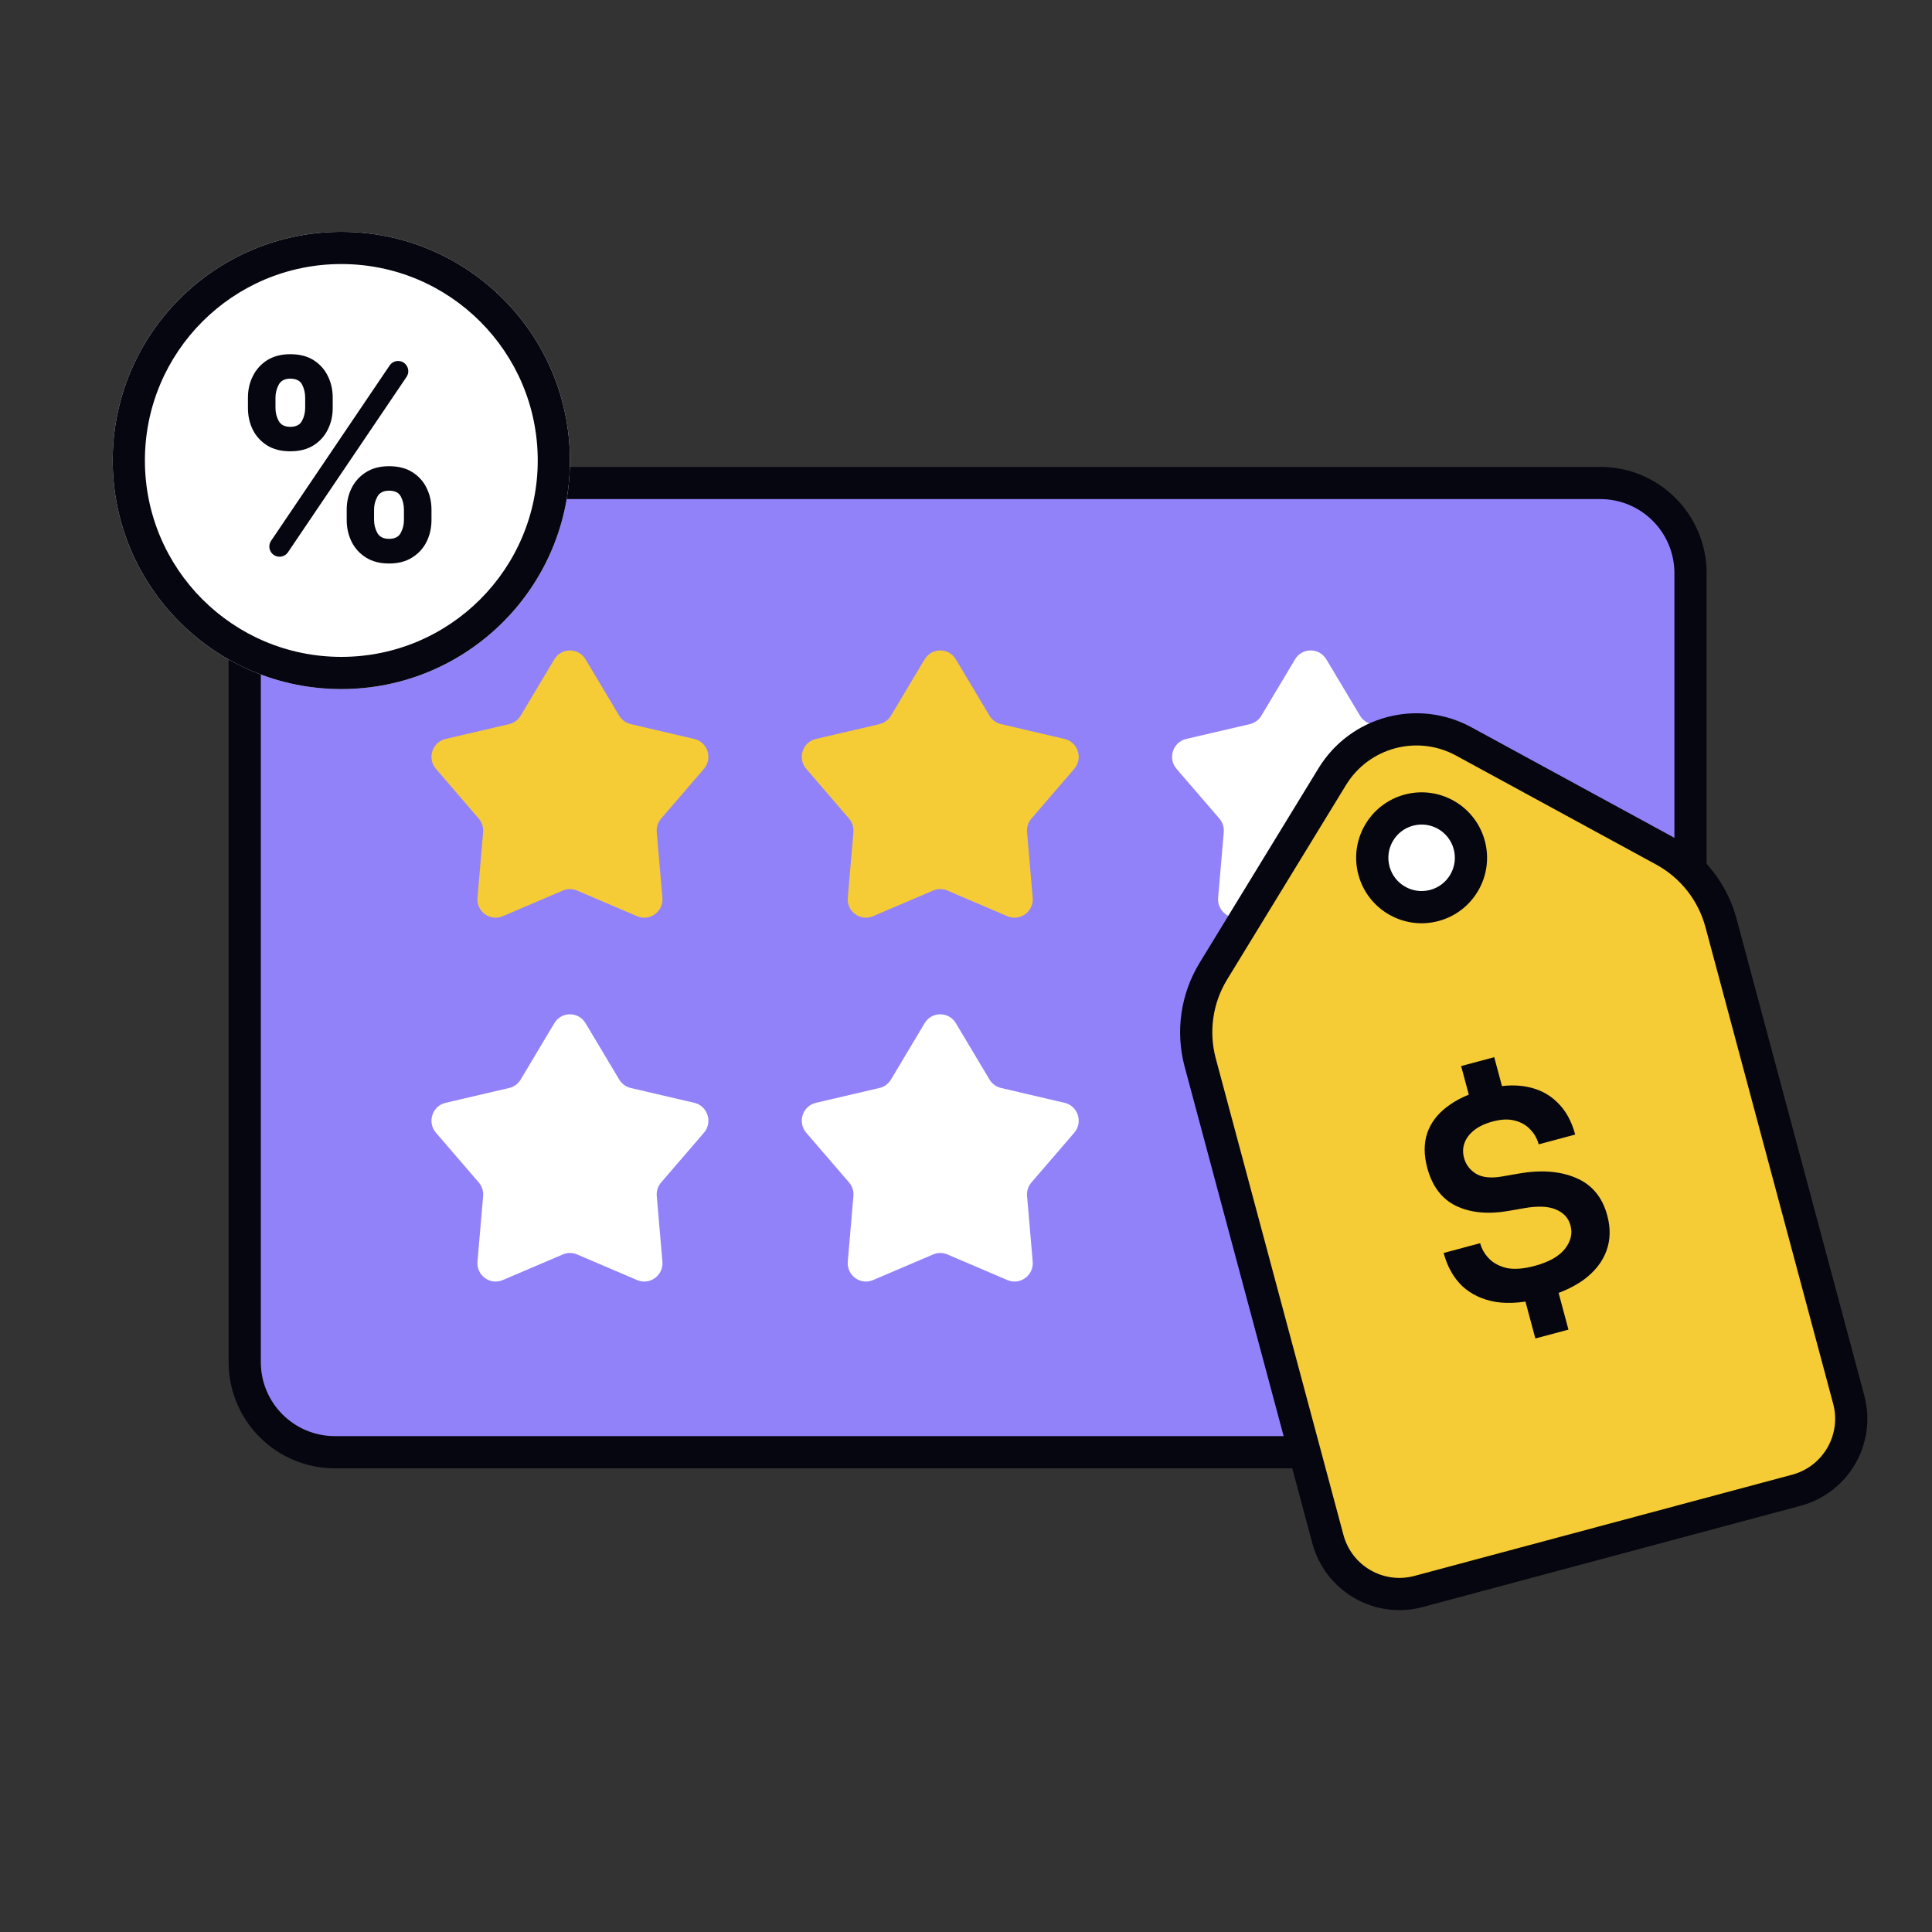
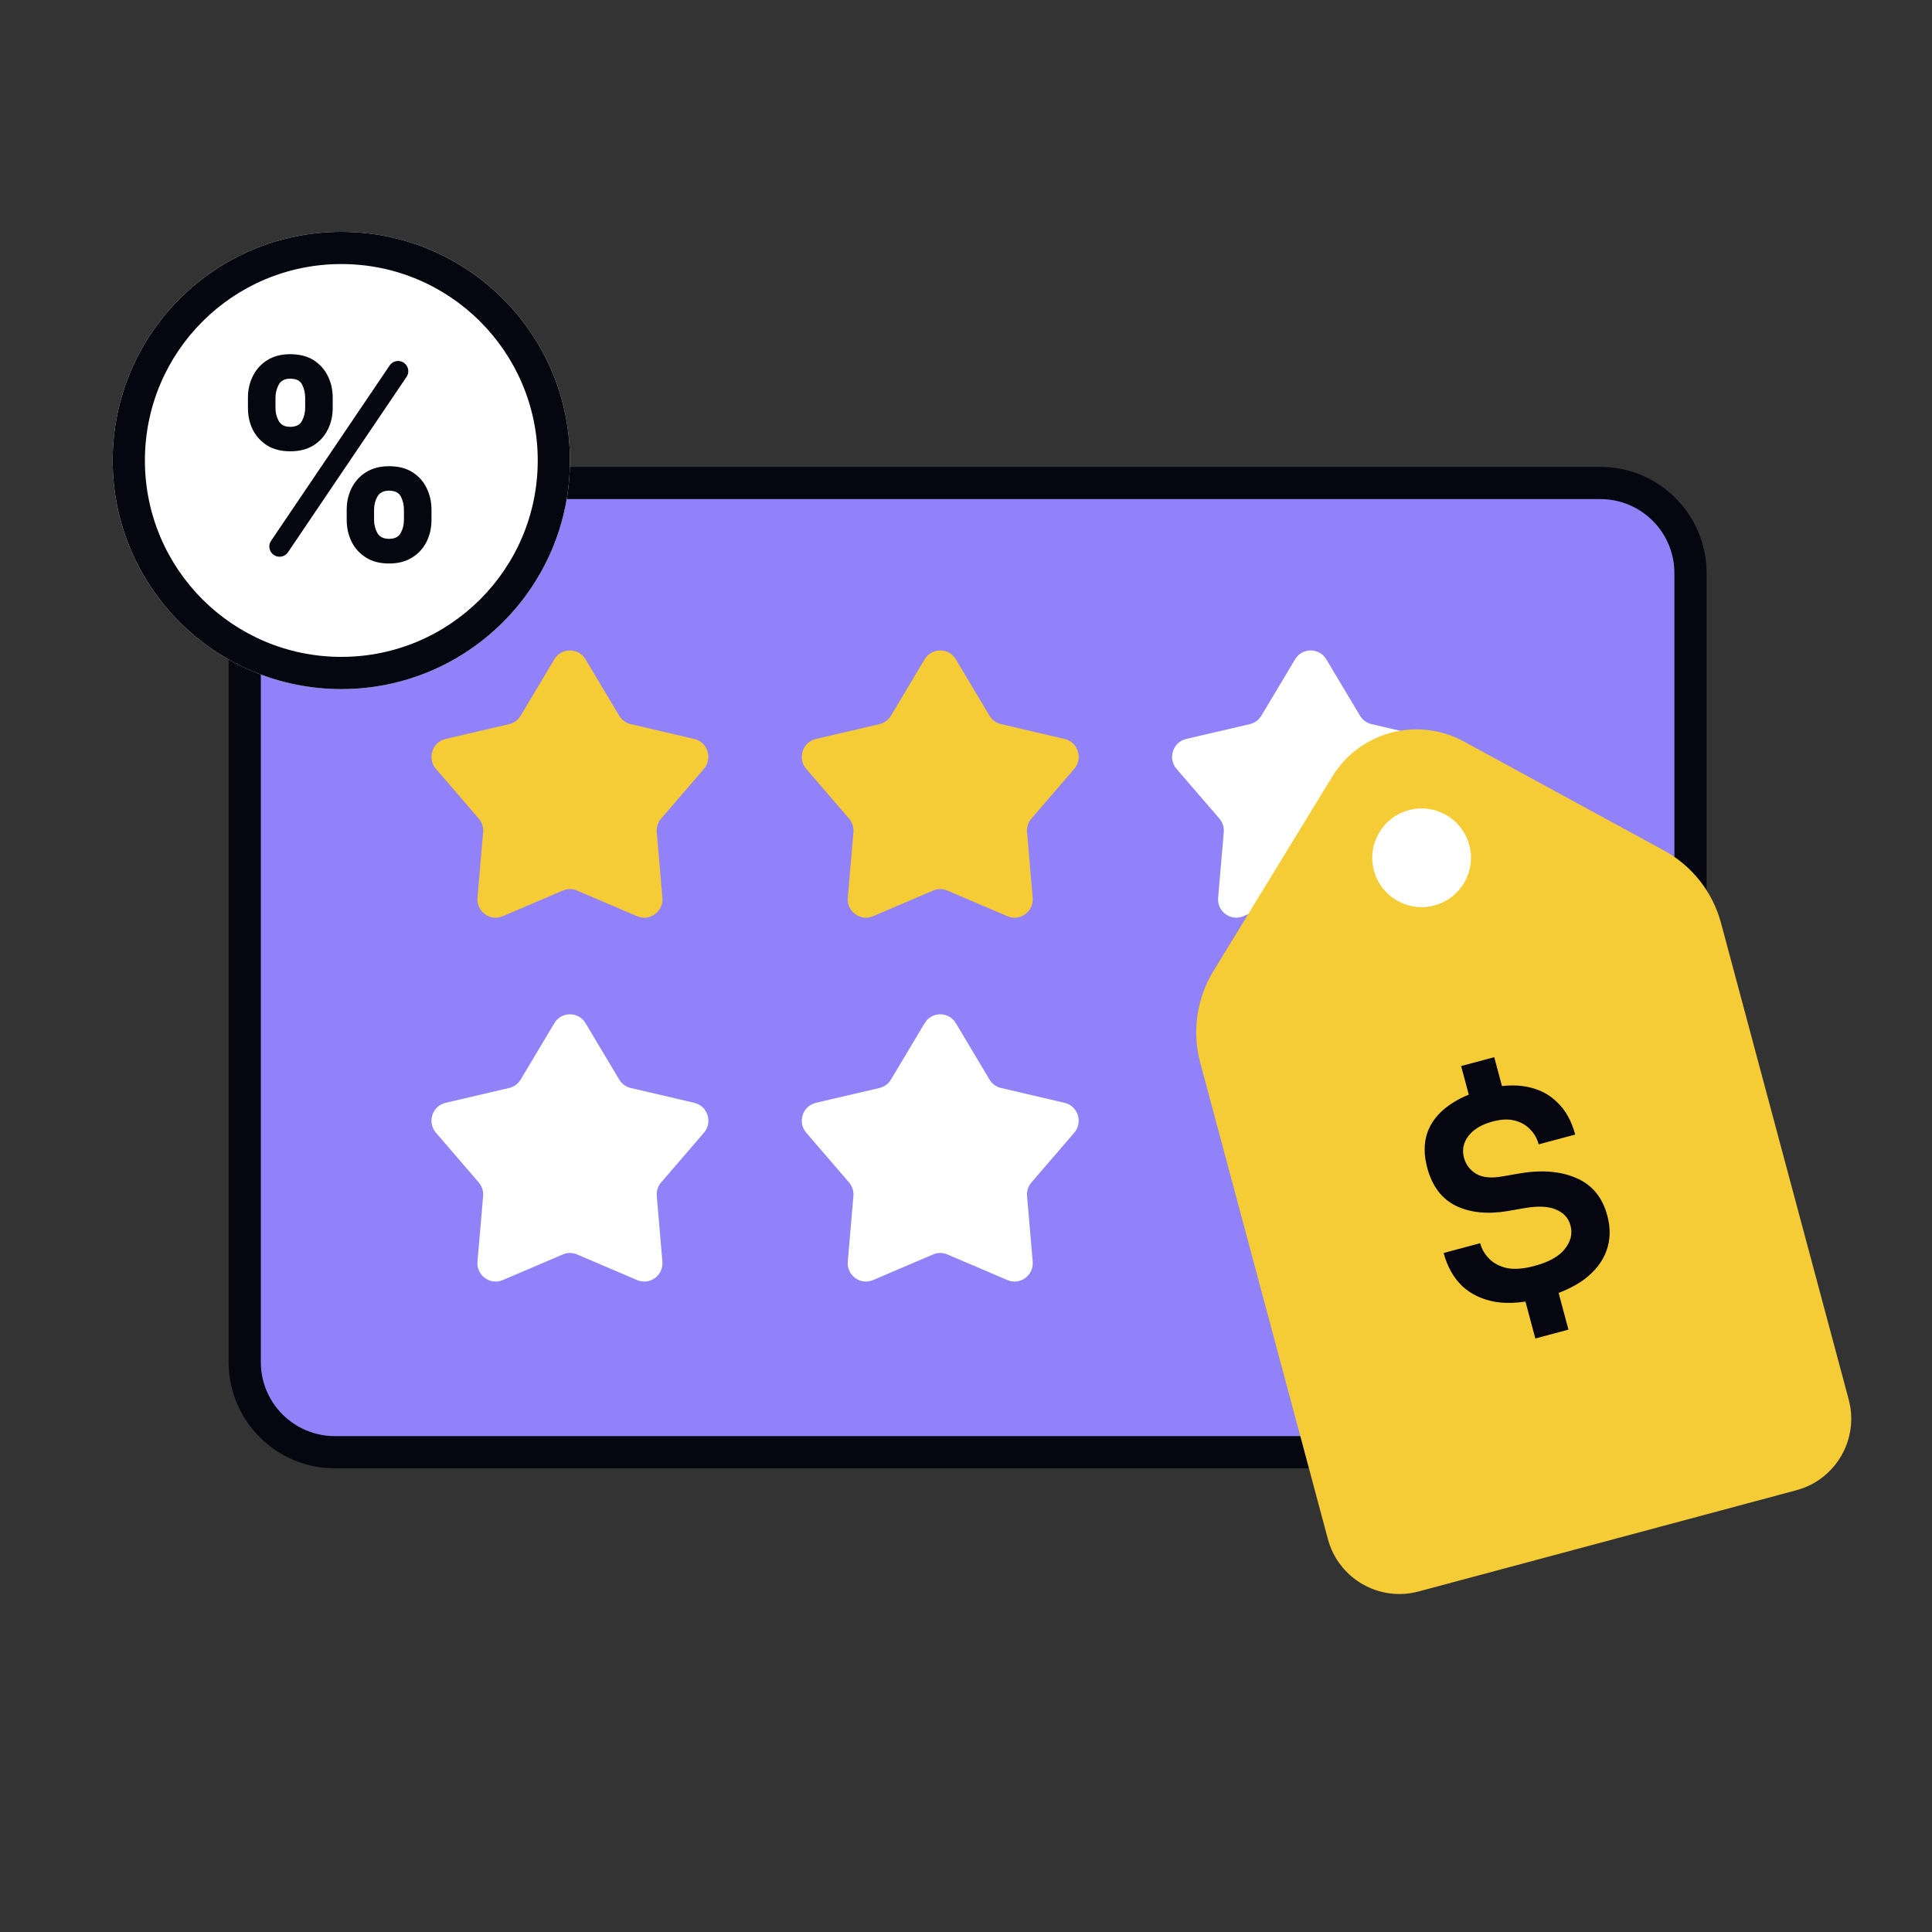
<svg xmlns="http://www.w3.org/2000/svg" width="600" height="600" viewBox="0 0 600 600" fill="none">
  <rect x="0" y="0" width="600" height="600" fill="#333333" stroke="none" />
  <path d="M76 178C76 162.536 88.536 150 104 150H497C512.464 150 525 162.536 525 178V423C525 438.464 512.464 451 497 451H104C88.536 451 76 438.464 76 423V178Z" fill="#9282FA" />
  <path fill-rule="evenodd" clip-rule="evenodd" d="M71 178C71 159.775 85.775 145 104 145H497C515.225 145 530 159.775 530 178V423C530 441.225 515.225 456 497 456H104C85.775 456 71 441.225 71 423V178ZM104 155C91.297 155 81 165.297 81 178V423C81 435.703 91.297 446 104 446H497C509.703 446 520 435.703 520 423V178C520 165.297 509.703 155 497 155H104Z" fill="#05060F" />
  <path d="M287.15 204.763C289.35 201.079 294.65 201.079 296.85 204.763L307.299 222.264C308.089 223.588 309.378 224.532 310.871 224.88L330.613 229.489C334.769 230.459 336.407 235.54 333.61 238.787L320.326 254.212C319.321 255.378 318.829 256.906 318.962 258.445L320.714 278.794C321.082 283.078 316.795 286.218 312.867 284.54L294.208 276.573C292.797 275.97 291.203 275.97 289.792 276.573L271.133 284.54C267.205 286.218 262.918 283.078 263.286 278.794L265.038 258.445C265.171 256.906 264.679 255.378 263.674 254.212L250.39 238.787C247.593 235.54 249.231 230.459 253.387 229.489L273.129 224.88C274.622 224.532 275.911 223.588 276.701 222.264L287.15 204.763Z" fill="#F5CB36" />
  <path d="M172.15 204.763C174.35 201.079 179.65 201.079 181.85 204.763L192.299 222.264C193.089 223.588 194.378 224.532 195.871 224.88L215.613 229.489C219.769 230.459 221.407 235.54 218.61 238.787L205.326 254.212C204.321 255.378 203.829 256.906 203.962 258.445L205.714 278.794C206.082 283.078 201.795 286.218 197.867 284.54L179.208 276.573C177.797 275.97 176.203 275.97 174.792 276.573L156.133 284.54C152.205 286.218 147.918 283.078 148.286 278.794L150.038 258.445C150.171 256.906 149.679 255.378 148.674 254.212L135.39 238.787C132.593 235.54 134.231 230.459 138.387 229.489L158.129 224.88C159.622 224.532 160.911 223.588 161.701 222.264L172.15 204.763Z" fill="#F5CB36" />
  <path d="M402.191 204.763C404.394 201.079 409.699 201.079 411.901 204.763L422.361 222.264C423.152 223.588 424.443 224.532 425.938 224.88L445.7 229.489C449.861 230.459 456.3 235.54 453.5 238.787L464 254.212C462.994 255.378 460.365 295.83 445.7 282.5L436.5 283.5C436.869 287.784 431.868 286.218 427.935 284.54L409.257 276.573C407.844 275.97 406.249 275.97 404.836 276.573L386.157 284.54C382.225 286.218 377.933 283.078 378.302 278.794L380.056 258.445C380.188 256.906 379.695 255.378 378.69 254.212L365.392 238.787C362.592 235.54 364.231 230.459 368.392 229.489L388.155 224.88C389.65 224.532 390.94 223.588 391.731 222.264L402.191 204.763Z" fill="white" />
  <path d="M172.15 317.763C174.35 314.079 179.65 314.079 181.85 317.763L192.299 335.264C193.089 336.588 194.378 337.532 195.871 337.88L215.613 342.489C219.769 343.459 221.407 348.54 218.61 351.787L205.326 367.212C204.321 368.378 203.829 369.906 203.962 371.445L205.714 391.794C206.082 396.078 201.795 399.218 197.867 397.54L179.208 389.573C177.797 388.97 176.203 388.97 174.792 389.573L156.133 397.54C152.205 399.218 147.918 396.078 148.286 391.794L150.038 371.445C150.171 369.906 149.679 368.378 148.674 367.212L135.39 351.787C132.593 348.54 134.231 343.459 138.387 342.489L158.129 337.88C159.622 337.532 160.911 336.588 161.701 335.264L172.15 317.763Z" fill="white" />
  <path d="M287.15 317.763C289.35 314.079 294.65 314.079 296.85 317.763L307.299 335.264C308.089 336.588 309.378 337.532 310.871 337.88L330.613 342.489C334.769 343.459 336.407 348.54 333.61 351.787L320.326 367.212C319.321 368.378 318.829 369.906 318.962 371.445L320.714 391.794C321.082 396.078 316.795 399.218 312.867 397.54L294.208 389.573C292.797 388.97 291.203 388.97 289.792 389.573L271.133 397.54C267.205 399.218 262.918 396.078 263.286 391.794L265.038 371.445C265.171 369.906 264.679 368.378 263.674 367.212L250.39 351.787C247.593 348.54 249.231 343.459 253.387 342.489L273.129 337.88C274.622 337.532 275.911 336.588 276.701 335.264L287.15 317.763Z" fill="white" />
  <path fill-rule="evenodd" clip-rule="evenodd" d="M413.747 241.185L376.834 301.583C371.636 310.089 370.153 320.355 372.734 329.985L412.392 477.992C415.678 490.255 428.284 497.533 440.547 494.247L557.88 462.808C570.144 459.522 577.422 446.916 574.136 434.653L534.478 286.646C531.897 277.016 525.481 268.867 516.725 264.099L454.559 230.249C440.214 222.438 422.264 227.248 413.747 241.185ZM445.46 281.2C453.636 279.01 458.488 270.606 456.297 262.43C454.106 254.254 445.703 249.402 437.527 251.593C429.351 253.784 424.499 262.187 426.69 270.363C428.881 278.539 437.284 283.391 445.46 281.2Z" fill="#F5CB36" />
-   <path fill-rule="evenodd" clip-rule="evenodd" d="M452.168 234.64C440.163 228.103 425.142 232.128 418.013 243.792L381.101 304.19C376.616 311.528 375.338 320.384 377.563 328.691L417.222 476.697C419.793 486.294 429.657 491.989 439.253 489.417L556.587 457.978C566.183 455.407 571.878 445.543 569.307 435.947L529.648 287.94C527.422 279.633 521.887 272.603 514.335 268.49L452.168 234.64ZM409.481 238.577C419.388 222.367 440.266 216.773 456.95 225.858L519.117 259.708C529.075 265.13 536.373 274.399 539.307 285.351L578.966 433.358C582.967 448.289 574.106 463.637 559.175 467.637L441.842 499.077C426.911 503.077 411.563 494.217 407.563 479.286L367.904 331.279C364.97 320.327 366.655 308.65 372.568 298.976L409.481 238.577ZM438.821 256.423C433.313 257.899 430.044 263.561 431.52 269.069C432.996 274.578 438.658 277.846 444.166 276.371C449.675 274.895 452.944 269.232 451.468 263.724C449.992 258.216 444.33 254.947 438.821 256.423ZM421.861 271.657C418.955 260.814 425.39 249.669 436.233 246.763C447.076 243.858 458.222 250.293 461.127 261.136C464.032 271.979 457.598 283.124 446.754 286.03C435.911 288.935 424.766 282.5 421.861 271.657Z" fill="#05060F" />
  <path d="M479.231 403.065C473.678 404.553 468.791 404.977 464.567 404.336C460.387 403.62 456.911 401.987 454.139 399.438C451.41 396.814 449.476 393.376 448.336 389.123L459.677 386.084C460.167 387.915 461.107 389.531 462.495 390.932C463.883 392.332 465.724 393.295 468.017 393.82C470.353 394.271 473.205 394.045 476.572 393.142C481.002 391.955 484.139 390.197 485.983 387.867C487.828 385.537 488.41 383.102 487.729 380.562C487.112 378.258 485.594 376.608 483.174 375.61C480.813 374.597 477.518 374.467 473.289 375.22L468.209 376.107C461.966 377.146 456.632 376.613 452.206 374.507C447.765 372.342 444.776 368.395 443.241 362.665C442.181 358.708 442.172 355.133 443.216 351.941C444.319 348.734 446.372 346 449.375 343.739C452.421 341.403 456.277 339.611 460.943 338.36C465.787 337.062 470.105 336.76 473.899 337.453C477.752 338.129 480.969 339.737 483.548 342.274C486.17 344.737 488.051 348.094 489.191 352.347L477.85 355.386C477.359 353.555 476.465 351.99 475.168 350.692C473.929 349.378 472.327 348.478 470.361 347.992C468.454 347.49 466.201 347.587 463.602 348.283C461.239 348.916 459.326 349.809 457.862 350.961C456.398 352.113 455.39 353.427 454.836 354.905C454.282 356.383 454.227 357.949 454.67 359.603C455.224 361.67 456.453 363.303 458.357 364.502C460.32 365.686 463.025 365.974 466.47 365.367L471.551 364.481C478.501 363.251 484.442 363.685 489.372 365.783C494.361 367.864 497.623 371.77 499.159 377.499C500.219 381.457 500.125 385.122 498.876 388.495C497.671 391.794 495.414 394.709 492.104 397.242C488.778 399.716 484.487 401.657 479.231 403.065ZM476.817 415.677L473.351 402.742L483.629 399.988L487.095 412.923L476.817 415.677ZM457.234 344.007L453.768 331.072L464.045 328.318L467.511 341.253L457.234 344.007Z" fill="#05060F" />
  <path d="M177 143C177 182.212 145.212 214 106 214C66.788 214 35 182.212 35 143C35 103.788 66.788 72 106 72C145.212 72 177 103.788 177 143Z" fill="white" />
  <path fill-rule="evenodd" clip-rule="evenodd" d="M106 204C139.689 204 167 176.689 167 143C167 109.311 139.689 82 106 82C72.311 82 45 109.311 45 143C45 176.689 72.311 204 106 204ZM106 214C145.212 214 177 182.212 177 143C177 103.788 145.212 72 106 72C66.788 72 35 103.788 35 143C35 182.212 66.788 214 106 214Z" fill="#05060F" />
  <path d="M107.674 161.495V158.29C107.674 155.856 108.18 153.62 109.192 151.582C110.223 149.524 111.712 147.882 113.657 146.655C115.623 145.409 118.016 144.785 120.837 144.785C123.697 144.785 126.1 145.399 128.046 146.626C130.011 147.852 131.49 149.495 132.482 151.553C133.494 153.591 134 155.836 134 158.29V161.495C134 163.929 133.494 166.175 132.482 168.233C131.471 170.271 129.982 171.903 128.017 173.13C126.052 174.377 123.658 175 120.837 175C117.977 175 115.574 174.377 113.628 173.13C111.683 171.903 110.204 170.271 109.192 168.233C108.18 166.175 107.674 163.929 107.674 161.495ZM116.167 158.29V161.495C116.167 162.9 116.498 164.226 117.16 165.473C117.841 166.719 119.067 167.342 120.837 167.342C122.608 167.342 123.814 166.729 124.456 165.502C125.118 164.275 125.449 162.94 125.449 161.495V158.29C125.449 156.846 125.137 155.5 124.515 154.253C123.892 153.007 122.666 152.384 120.837 152.384C119.086 152.384 117.87 153.007 117.189 154.253C116.508 155.5 116.167 156.846 116.167 158.29ZM77 126.71V123.505C77 121.051 77.516 118.805 78.547 116.767C79.578 114.709 81.067 113.067 83.012 111.84C84.978 110.613 87.351 110 90.134 110C93.013 110 95.426 110.613 97.372 111.84C99.317 113.067 100.796 114.709 101.808 116.767C102.82 118.805 103.326 121.051 103.326 123.505V126.71C103.326 129.164 102.81 131.409 101.779 133.447C100.767 135.486 99.278 137.118 97.313 138.345C95.368 139.552 92.974 140.155 90.134 140.155C87.293 140.155 84.89 139.542 82.925 138.315C80.979 137.068 79.5 135.436 78.489 133.418C77.496 131.38 77 129.144 77 126.71ZM85.552 123.505V126.71C85.552 128.154 85.882 129.49 86.544 130.717C87.225 131.944 88.421 132.557 90.134 132.557C91.924 132.557 93.14 131.944 93.782 130.717C94.443 129.49 94.774 128.154 94.774 126.71V123.505C94.774 122.06 94.463 120.715 93.84 119.468C93.218 118.221 91.982 117.598 90.134 117.598C88.402 117.598 87.205 118.231 86.544 119.498C85.882 120.764 85.552 122.1 85.552 123.505ZM86.817 172.893C84.278 172.893 82.771 170.055 84.193 167.951L121.004 113.501C121.593 112.629 122.576 112.107 123.628 112.107C126.167 112.107 127.674 114.945 126.252 117.049L89.441 171.499C88.852 172.371 87.869 172.893 86.817 172.893Z" fill="#05060F" />
</svg>